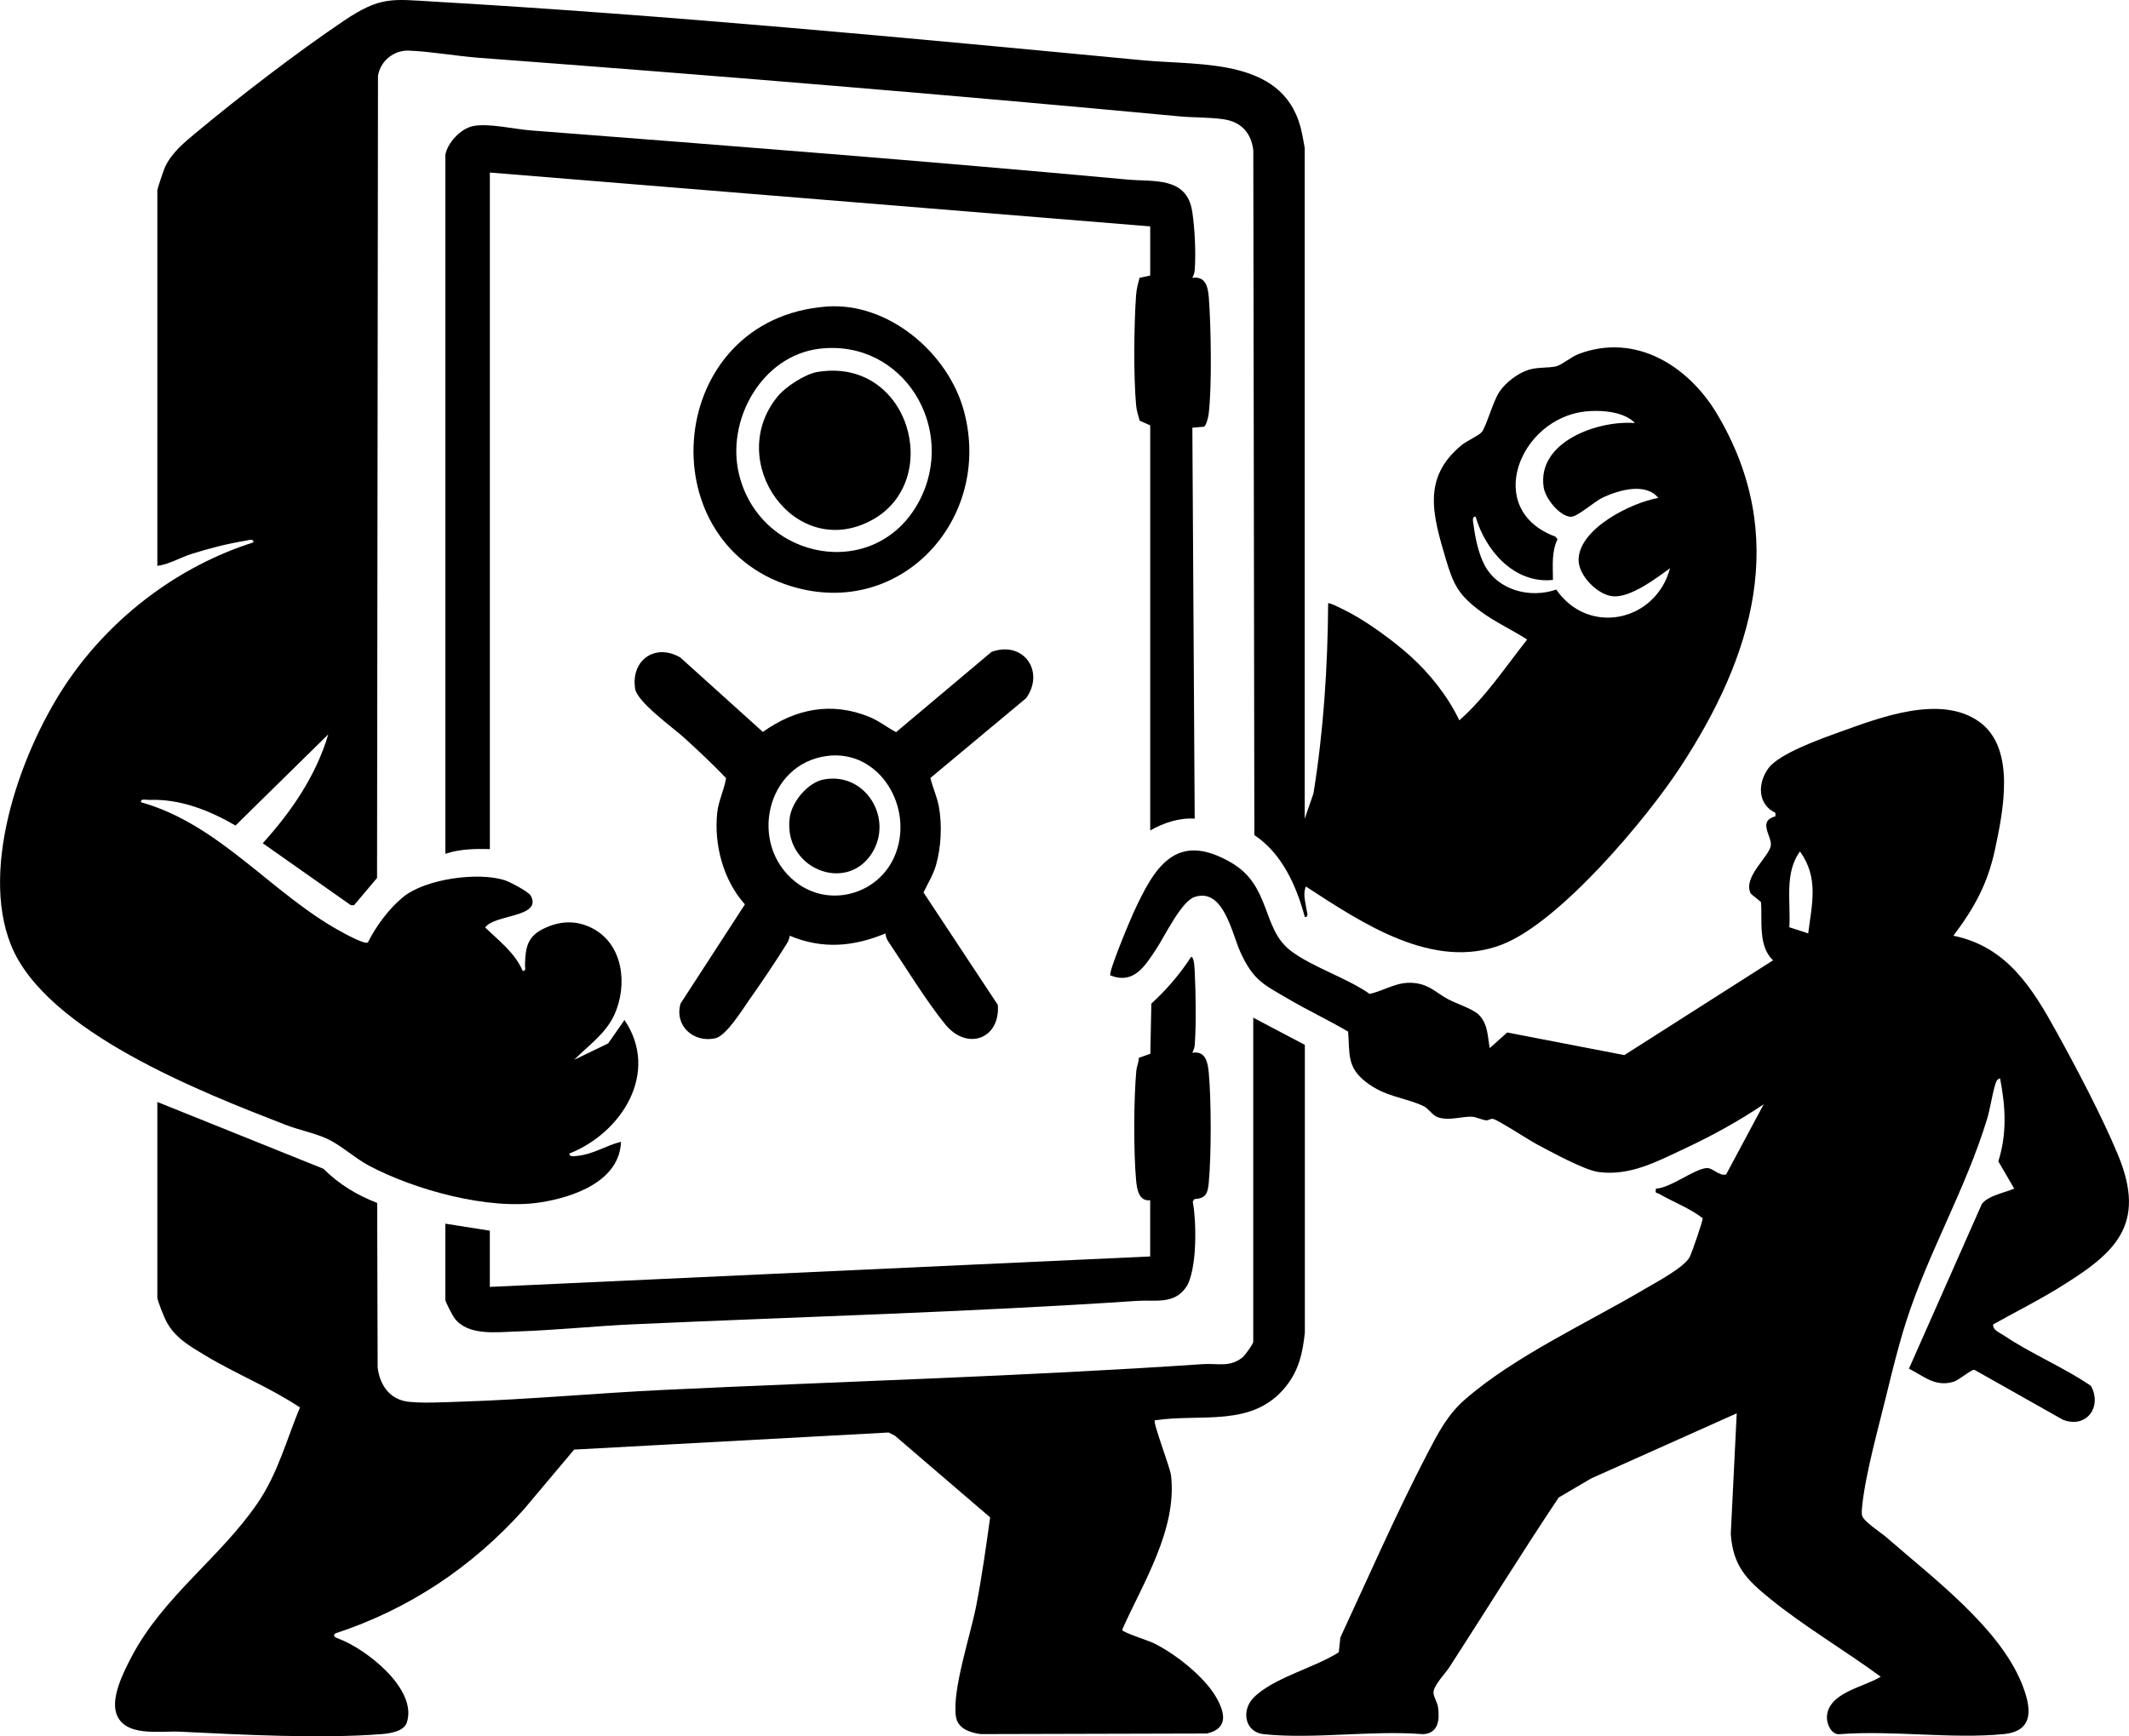
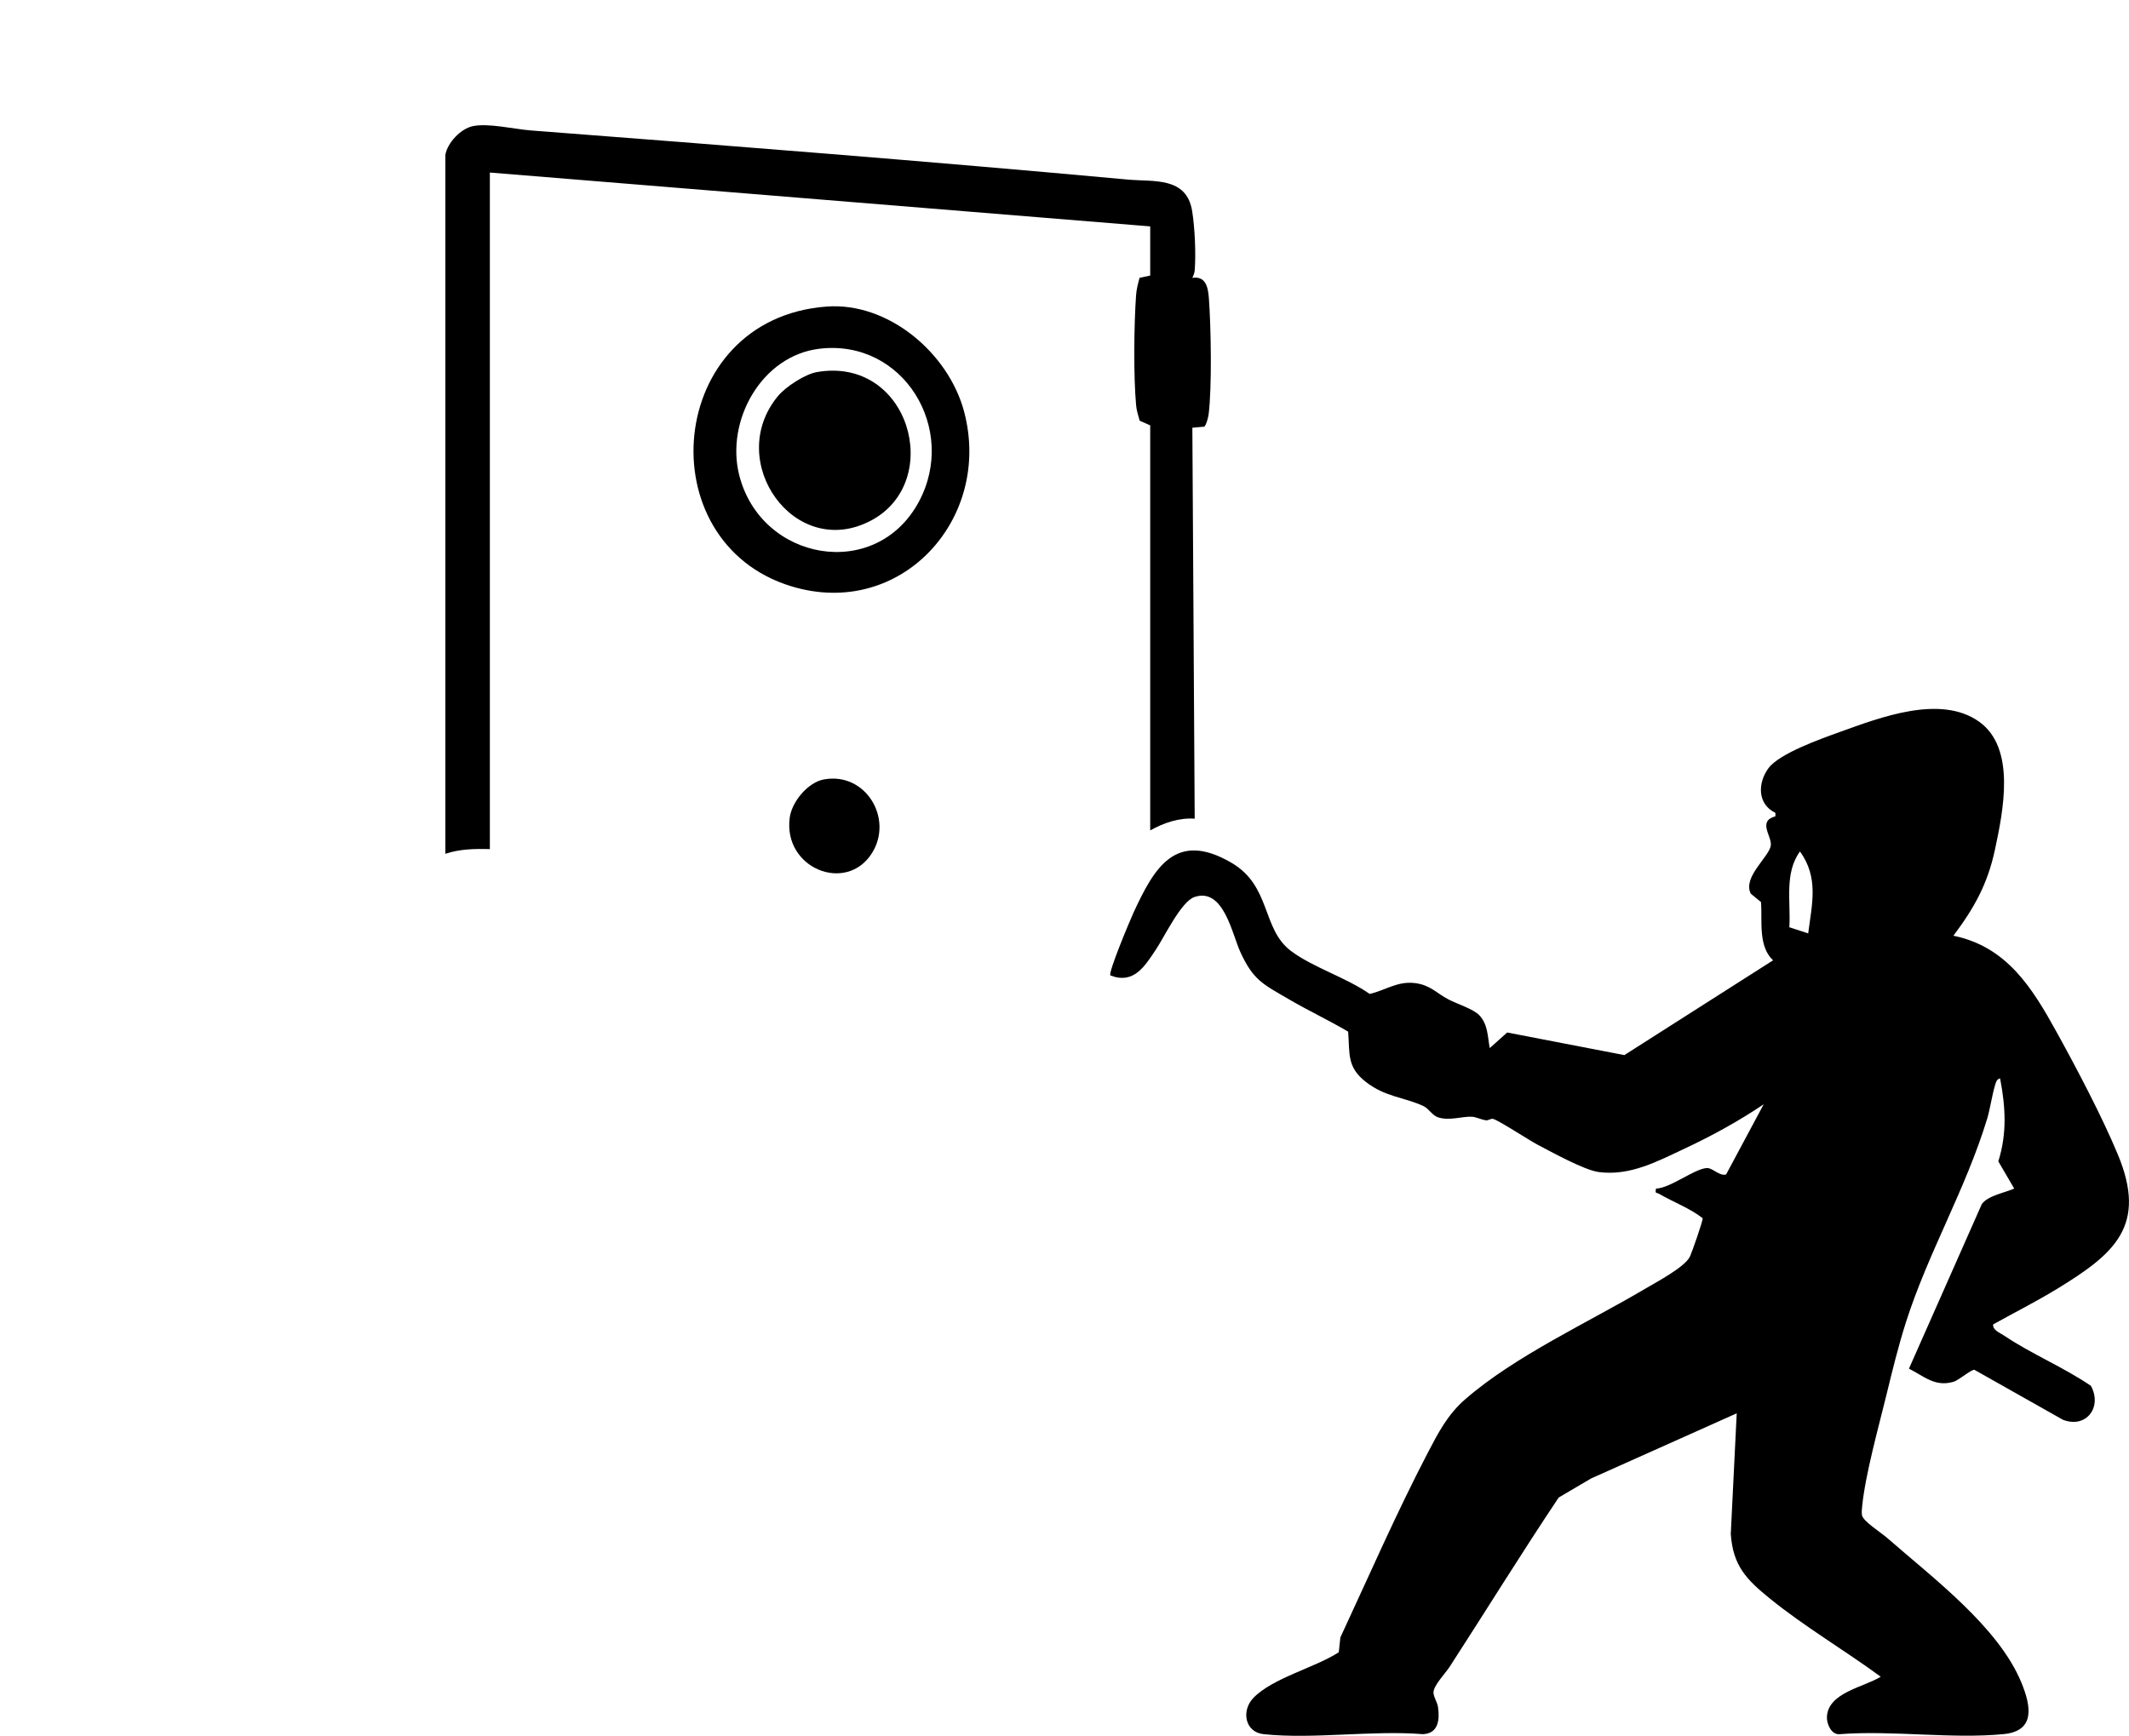
<svg xmlns="http://www.w3.org/2000/svg" viewBox="0 0 909.18 741.64" data-name="Layer 1" id="Layer_1">
-   <path d="M557.18,349.69l3.73-10.77c4.33-26.9,6.08-54.05,6.27-81.23.51-.55,8.67,3.73,10.02,4.47,7.97,4.37,18.22,11.9,25,18,8.38,7.53,16.16,17.33,20.99,27.52,11.28-9.93,19.67-22.77,28.98-34.5-6.51-4.21-13.68-7.42-19.92-12.07-9.3-6.92-11.54-11.21-14.79-22.21-5.53-18.69-10.35-34.77,6.7-48.75,2.28-1.87,7.25-4.05,8.51-5.49,2.08-2.37,4.78-13.04,7.67-17.33,2.7-4.02,7.95-8.02,12.59-9.41,3.85-1.15,8.1-.68,11.57-1.43,2.26-.49,6.6-4.14,9.7-5.3,24.37-9.16,46.96,5.21,59.17,25.81,30.9,52.12,15.23,103.28-15.75,150.61-14.67,22.4-51.5,66.27-76.16,75.84-29.39,11.41-59.98-9.31-83.77-24.77-1.43,3.11-.17,6.68.25,9.76.15,1.11,1.14,3.43-.74,3.24-3.51-13.24-9.81-27.25-21.53-34.97l-.45-292.55c-.93-7.51-5.27-12.16-12.77-13.23-6.16-.88-12.63-.65-18.77-1.23-99.55-9.34-199.42-17.55-299-25-9.65-.72-20.49-2.69-30-3.08-6.51-.27-12.24,4.41-13.26,10.79l-.4,342.6-9.84,11.67-1.4-.07-37.57-26.43c12.22-13.47,22.78-28.9,27.98-46.5l-39.62,38.94c-11.15-6.49-23.74-11.48-36.88-10.94-1.22.05-3.72-.76-3.49.99,33.52,9.37,55.87,39.1,85.31,55.19,1.85,1.01,10.24,5.66,11.58,4.72,3.58-7.07,8.93-14.4,15.08-19.42,9.49-7.75,31.79-10.8,43.26-7.22,2.24.7,10.36,4.95,11.28,6.71,4.89,9.31-15.79,7.89-19.51,13.53,5.8,5.59,12.77,10.88,16,18.5,1.63.26.97-1.35,1-2.48.19-7.84,1.05-12.55,8.99-16.02,6.65-2.91,13.18-3.05,19.72.3,13.32,6.81,15.21,24.31,9.48,36.91-3.72,8.18-11.09,13.13-17.19,19.3l14.5-6.99,6.99-10c15.19,22.44-1.19,48.19-23.49,57-.28,1.67,2.47,1.12,3.51,1.01,6.8-.74,12.06-4.4,18.49-6.01-.59,16.88-20.29,23.73-34.58,25.91-21.99,3.36-53.53-5.33-73.1-15.73-5.99-3.19-11.89-8.7-17.63-11.37-5.43-2.53-12.25-3.83-17.95-6.05-35.25-13.7-102.31-39.67-117.23-76.77-13.63-33.89,4.86-84.64,24.67-113.32,18.83-27.27,47.14-48.65,78.82-58.68.2-1.85-2.14-.91-3.24-.74-7.53,1.19-16.03,3.39-23.3,5.71-4.7,1.5-9.55,4.45-14.46,5.04V81.19c0-.55,2.71-8.6,3.24-9.76,2.83-6.14,8.2-10.53,13.26-14.74,18.7-15.55,43.06-34.28,63.17-47.83C162.58-1.73,167.52-.34,185.66.71c100.44,5.84,201.97,15.47,301.99,25.01,25.72,2.45,62-1.37,68.43,31.57.21,1.09,1.09,5.6,1.09,5.91v286.5ZM698.18,180.69c-4.65-5-14.93-5.67-21.42-4.91-27.94,3.24-43.4,42-12.57,53.42l.94,1.08c-2.64,5.66-1.95,11.35-1.95,17.43-16.4,1.75-28.84-12.46-33.01-27-1.75-.24-1.05,2.32-.91,3.41.71,5.57,2.11,12.32,4.73,17.28,5.69,10.78,19.45,14.32,30.6,10.43,13.71,19.9,42.49,13.78,48.59-9.12-5.91,4.31-16.83,12.65-24.4,11.99-6.54-.57-14.65-8.83-14.65-15.49,0-13.38,22.66-24.58,34.05-26.51-5.42-6.72-16.83-3.38-23.7-.19-3.5,1.62-10.98,8.42-13.73,8.24-4.9-.33-10.82-7.93-11.53-12.57-2.98-19.54,23.33-28.75,38.96-27.47Z" />
  <path d="M834.18,399.69c22.9,4.67,33.78,22.44,44.18,41.32,8.56,15.52,19.24,35.8,26,52,12.79,30.61-1.34,42.53-25.87,57.51-8.85,5.4-18.26,10.16-27.32,15.19-.29,2.47,2.87,3.57,4.69,4.8,11.55,7.79,25.45,13.52,37.05,21.44,4.97,9.03-1.96,18.41-11.98,14.48l-37.74-21.3c-1.3-.3-6.65,4.44-8.99,5.11-7.93,2.29-12.56-2.39-18.99-5.62l31.1-70.26c2.46-3.61,9.77-4.86,13.85-6.66l-6.78-11.62c3.76-12.04,3.09-23.14.77-35.37-.23-.28-1.28.53-1.51.99-1.34,2.7-2.77,12.06-3.98,16.02-9.3,30.52-25.26,57.31-34.78,87.22-3.21,10.09-5.74,20.46-8.25,30.75-3.37,13.83-9.02,33.99-10.39,47.61-.13,1.3-.28,2.59-.09,3.9.44,2.59,8.07,7.39,10.5,9.51,19.53,17.1,47.96,38.27,57.7,62.3,3.95,9.75,5.95,20.38-7.67,21.71-22.12,2.16-47.58-1.7-70.07.03-3.58.36-5.59-4.48-5.43-7.47.55-10.33,15.78-12.59,22.98-17.07-15.41-11.32-32.69-21.46-47.49-33.51-9.91-8.06-15.58-13.88-16.55-27.45l2.54-51.55-62.18,27.82-13.85,8.15c-15.95,23.86-31.03,48.29-46.62,72.38-1.76,2.71-7.04,8.11-6.85,11.07.12,1.89,1.65,3.99,1.95,6.15.75,5.45.1,11.15-6.4,11.48-21.71-1.75-46.77,2.23-68.06,0-8.09-.85-9.62-10.08-4.41-15.48,8.27-8.57,26.39-12.93,36.48-19.52l.68-6.32c12.17-26.18,23.89-53.07,37.26-78.74,4.54-8.71,8.52-16.43,16.03-22.97,21.21-18.48,52.44-32.77,76.81-47.19,4.86-2.88,17.09-9.32,19.19-13.81.85-1.81,5.66-15.52,5.42-16.37-5.49-4.3-12.59-6.9-18.64-10.43-1.07-.62-1.74.15-1.29-2.2,6.3-.28,16.15-8.36,21.68-8.79,2.46-.19,5.37,3.59,8.27,2.74l16.04-29.96c-10.67,7.17-21.98,13.4-33.63,18.86-11.74,5.5-23.42,11.84-36.8,10.07-6.22-.82-20.09-8.53-26.25-11.75-3.41-1.78-16.92-10.62-18.96-10.96-.93-.16-2.04.72-2.84.62-2.13-.26-4.37-1.47-6.18-1.54-4.24-.18-9.57,1.84-14.39.26-2.51-.82-3.88-3.69-6.21-4.79-8.29-3.88-16.29-3.82-24.65-10.35-8.13-6.35-6.81-11.95-7.54-21.46-8.23-4.86-16.98-8.96-25.22-13.78-11-6.44-15.24-8.04-20.8-20.2-3.62-7.92-7.19-27.68-19.58-23.54-5.72,1.91-12.87,17.04-16.51,22.48-4.75,7.1-9.39,14.91-19.41,11.04-1.09-1.1,8.38-23.58,9.79-26.66,8.89-19.33,18-35.42,41.87-21.49,17.06,9.95,12.89,28.18,25.37,37.63,9.23,7,23.88,11.5,33.68,18.41,7.03-1.63,11.88-5.61,19.53-4.61,6.37.84,9.04,4.3,14.07,6.93,3.75,1.96,10.75,4.15,13.22,6.78,3.72,3.95,3.52,9.03,4.46,14.04l7.45-6.67,50.03,9.66,63.5-40.48c-6.43-6.1-4.56-16.69-5.12-24.87l-4.39-3.61c-3.59-7.03,7.86-15.7,8.55-20.57.56-3.95-5.82-10.38,1.97-12.47v-1.48c-7.71-3.69-7.62-12.68-3.01-19.02s22.64-12.68,30.49-15.51c17.2-6.2,42.97-16.15,59.48-4.43,15.93,11.31,10.27,38.37,6.79,54.69-3.13,14.67-8.85,24.92-17.74,36.76ZM772.18,398.7c1.63-12.71,4.58-23.74-3.5-35-6.79,9.24-3.87,21.57-4.55,32.37l8.05,2.63Z" />
-   <path d="M535.18,434.69l22.05,11.62v122.93c-.92,8.63-2.55,16.04-8.06,22.94-14.23,17.85-36.24,11.47-56,14.51-.99.73,6.52,20.07,6.92,23.58,2.63,23.02-11.89,45.68-20.9,65.92.02,1.01,11.24,4.59,13.36,5.62,9.15,4.42,21.75,14.33,26.82,23.18,3.84,6.71,5.2,13.31-3.93,15.47l-96.79.25c-4.56-.67-9.68-2.35-10.44-7.56-1.65-11.31,6.27-34.8,8.68-47.24s4.21-25.15,5.94-37.77l-40.69-34.91-2.65-1.34-134.31,7.3-21.47,25.53c-22.02,24.61-49.03,42.65-80.52,52.99-1.33,1.11.07,1.77,1.27,2.2,11.6,4.22,33.98,21.51,29.28,35.84-1.28,3.9-7.37,4.71-11.01,4.99-26.17,2.01-59.65.22-86.02-1.06-8.45-.41-23.78,2.48-27.08-7.92-2.2-6.95,3.13-17.52,6.37-23.74,13.56-26.06,38.02-42.56,54.01-65.99,8.67-12.71,12.25-26.81,18.08-40.84-12.8-8.54-27.39-14.34-40.59-22.3-6.52-3.93-12.83-7.5-16.5-14.5-.89-1.7-3.81-8.88-3.81-10.19v-83.5l70.95,28.55c6.44,6.48,14.38,11.33,22.93,14.57l.2,70.3c.84,6.85,4.48,12.86,11.62,14.38,5.2,1.11,17.86.41,23.82.22,28.93-.91,58.13-3.67,86.96-5.04,76.8-3.65,153.52-5.79,230-11,6.31-.43,11.62,1.54,17.03-2.97,1.08-.9,4.49-5.7,4.49-6.51v-138.5Z" />
  <path d="M190.18,66.19c.88-5.18,6.51-11.19,11.7-12.3,6.62-1.41,17.72,1.28,24.78,1.82,85.15,6.55,169.97,13.18,255,21,11.03,1.01,25.11-1.35,27.46,13.54,1.13,7.17,1.61,17.76,1.1,24.98-.1,1.4-.49,2.26-1.04,3.46,5.66-.87,6.69,3.88,7.05,8.46.92,12.02,1.38,38.45-.11,49.97-.16,1.21-1.03,4.54-1.87,5.13l-5.06.45,1,167c-6.7-.48-13.23,1.79-19,5v-173l-4.5-2c-.58-2.1-1.31-4.31-1.51-6.48-1.15-12.4-.92-34.49-.03-47.06.18-2.58.82-5.03,1.5-7.5l4.54-.96v-21l-282-23v289c-6.4-.19-12.88-.06-19,2V66.19Z" />
-   <path d="M378.16,398.7c-13.78,5.72-26.94,6.83-40.95,1-.08,1.22-.54,2.3-1.18,3.33-4.91,7.89-10.65,16.39-16.02,23.99-3,4.25-9.81,15.41-14.52,16.47-9.31,2.1-17.61-5.36-14.85-14.85l27.47-42.33c-9.21-10.29-13.24-25.37-11.84-39.04.52-5.13,2.99-9.86,3.8-14.91-5.69-5.95-11.79-11.67-17.87-17.2-4.82-4.39-20.11-15.26-20.98-21.01-1.87-12.32,8.72-19.49,19.3-13.31l35.26,31.8c13.87-9.9,29.28-13,45.39-6.45,4.18,1.7,7.56,4.48,11.51,6.54l40.75-34.28c13.67-4.96,22.91,8.38,14.77,19.77l-40.89,34.1c1.01,4.07,2.83,7.97,3.61,12.11,1.47,7.79.99,17.68-1.25,25.27-1.22,4.11-3.46,7.69-5.29,11.51l31.73,48.02c1.14,14.44-13.02,19.8-22.39,8.39-7.85-9.56-17.21-24.85-24.45-35.57-.67-1-1.03-2.17-1.15-3.36ZM352.93,322.94c-25.75,3.54-33.46,37.73-13.24,53.74,14.18,11.23,35.09,5.59,42.25-10.74,8.88-20.26-6-46.17-29.01-43.01Z" />
-   <path d="M491.18,512.69c-4.78.52-5.65-4.58-6.01-8.49-1.1-11.84-1.03-35.06.1-46.92.17-1.75,1.07-3.59,1.06-5.43l4.91-1.74.44-21.42c6.53-5.99,12.18-12.54,17-19.99,1.34-.03,1.48,5.4,1.53,6.43.43,9.3.66,21.91.01,31.1-.1,1.4-.49,2.26-1.04,3.46,5.59-.92,6.59,3.87,7.02,8.49,1.09,11.71,1.1,35.34,0,47.03-.42,4.48-1.22,6.7-6.06,6.95l-.78.99c1.12,6.38,1.29,14.49.87,21.08-.27,4.27-1.28,11.97-3.59,15.41-5.17,7.72-13.3,5.5-20.98,6.02-71.51,4.8-143.28,6.77-215,10-16.54.74-33.37,2.54-49.93,3.07-8.82.28-20.74,1.94-26.55-5.54-.88-1.13-4-7.14-4-8v-32.5l19,3v24l282-13v-24Z" />
  <path d="M352.95,130.95c26.46-1.99,52.08,19.91,58.73,44.74,12.29,45.88-26.99,89-73.74,74.74-61.72-18.81-53.7-114.31,15.01-119.48ZM349.95,148.96c-24.72,2.95-40.04,30.65-34.32,53.79,9.14,36.93,58.3,45.83,76.73,11.63,16.74-31.06-6.52-69.7-42.42-65.42Z" />
  <path d="M351.91,332.92c17.78-3.21,29.71,16.73,20.47,31.47-10.92,17.42-38.04,6.55-35.13-15.14.91-6.8,7.76-15.09,14.66-16.34Z" />
  <path d="M348.91,158.92c39.41-6.76,54.36,46.55,23.3,63.3-32.77,17.66-63.04-25.21-40.01-53.01,3.34-4.03,11.55-9.4,16.71-10.29Z" />
</svg>